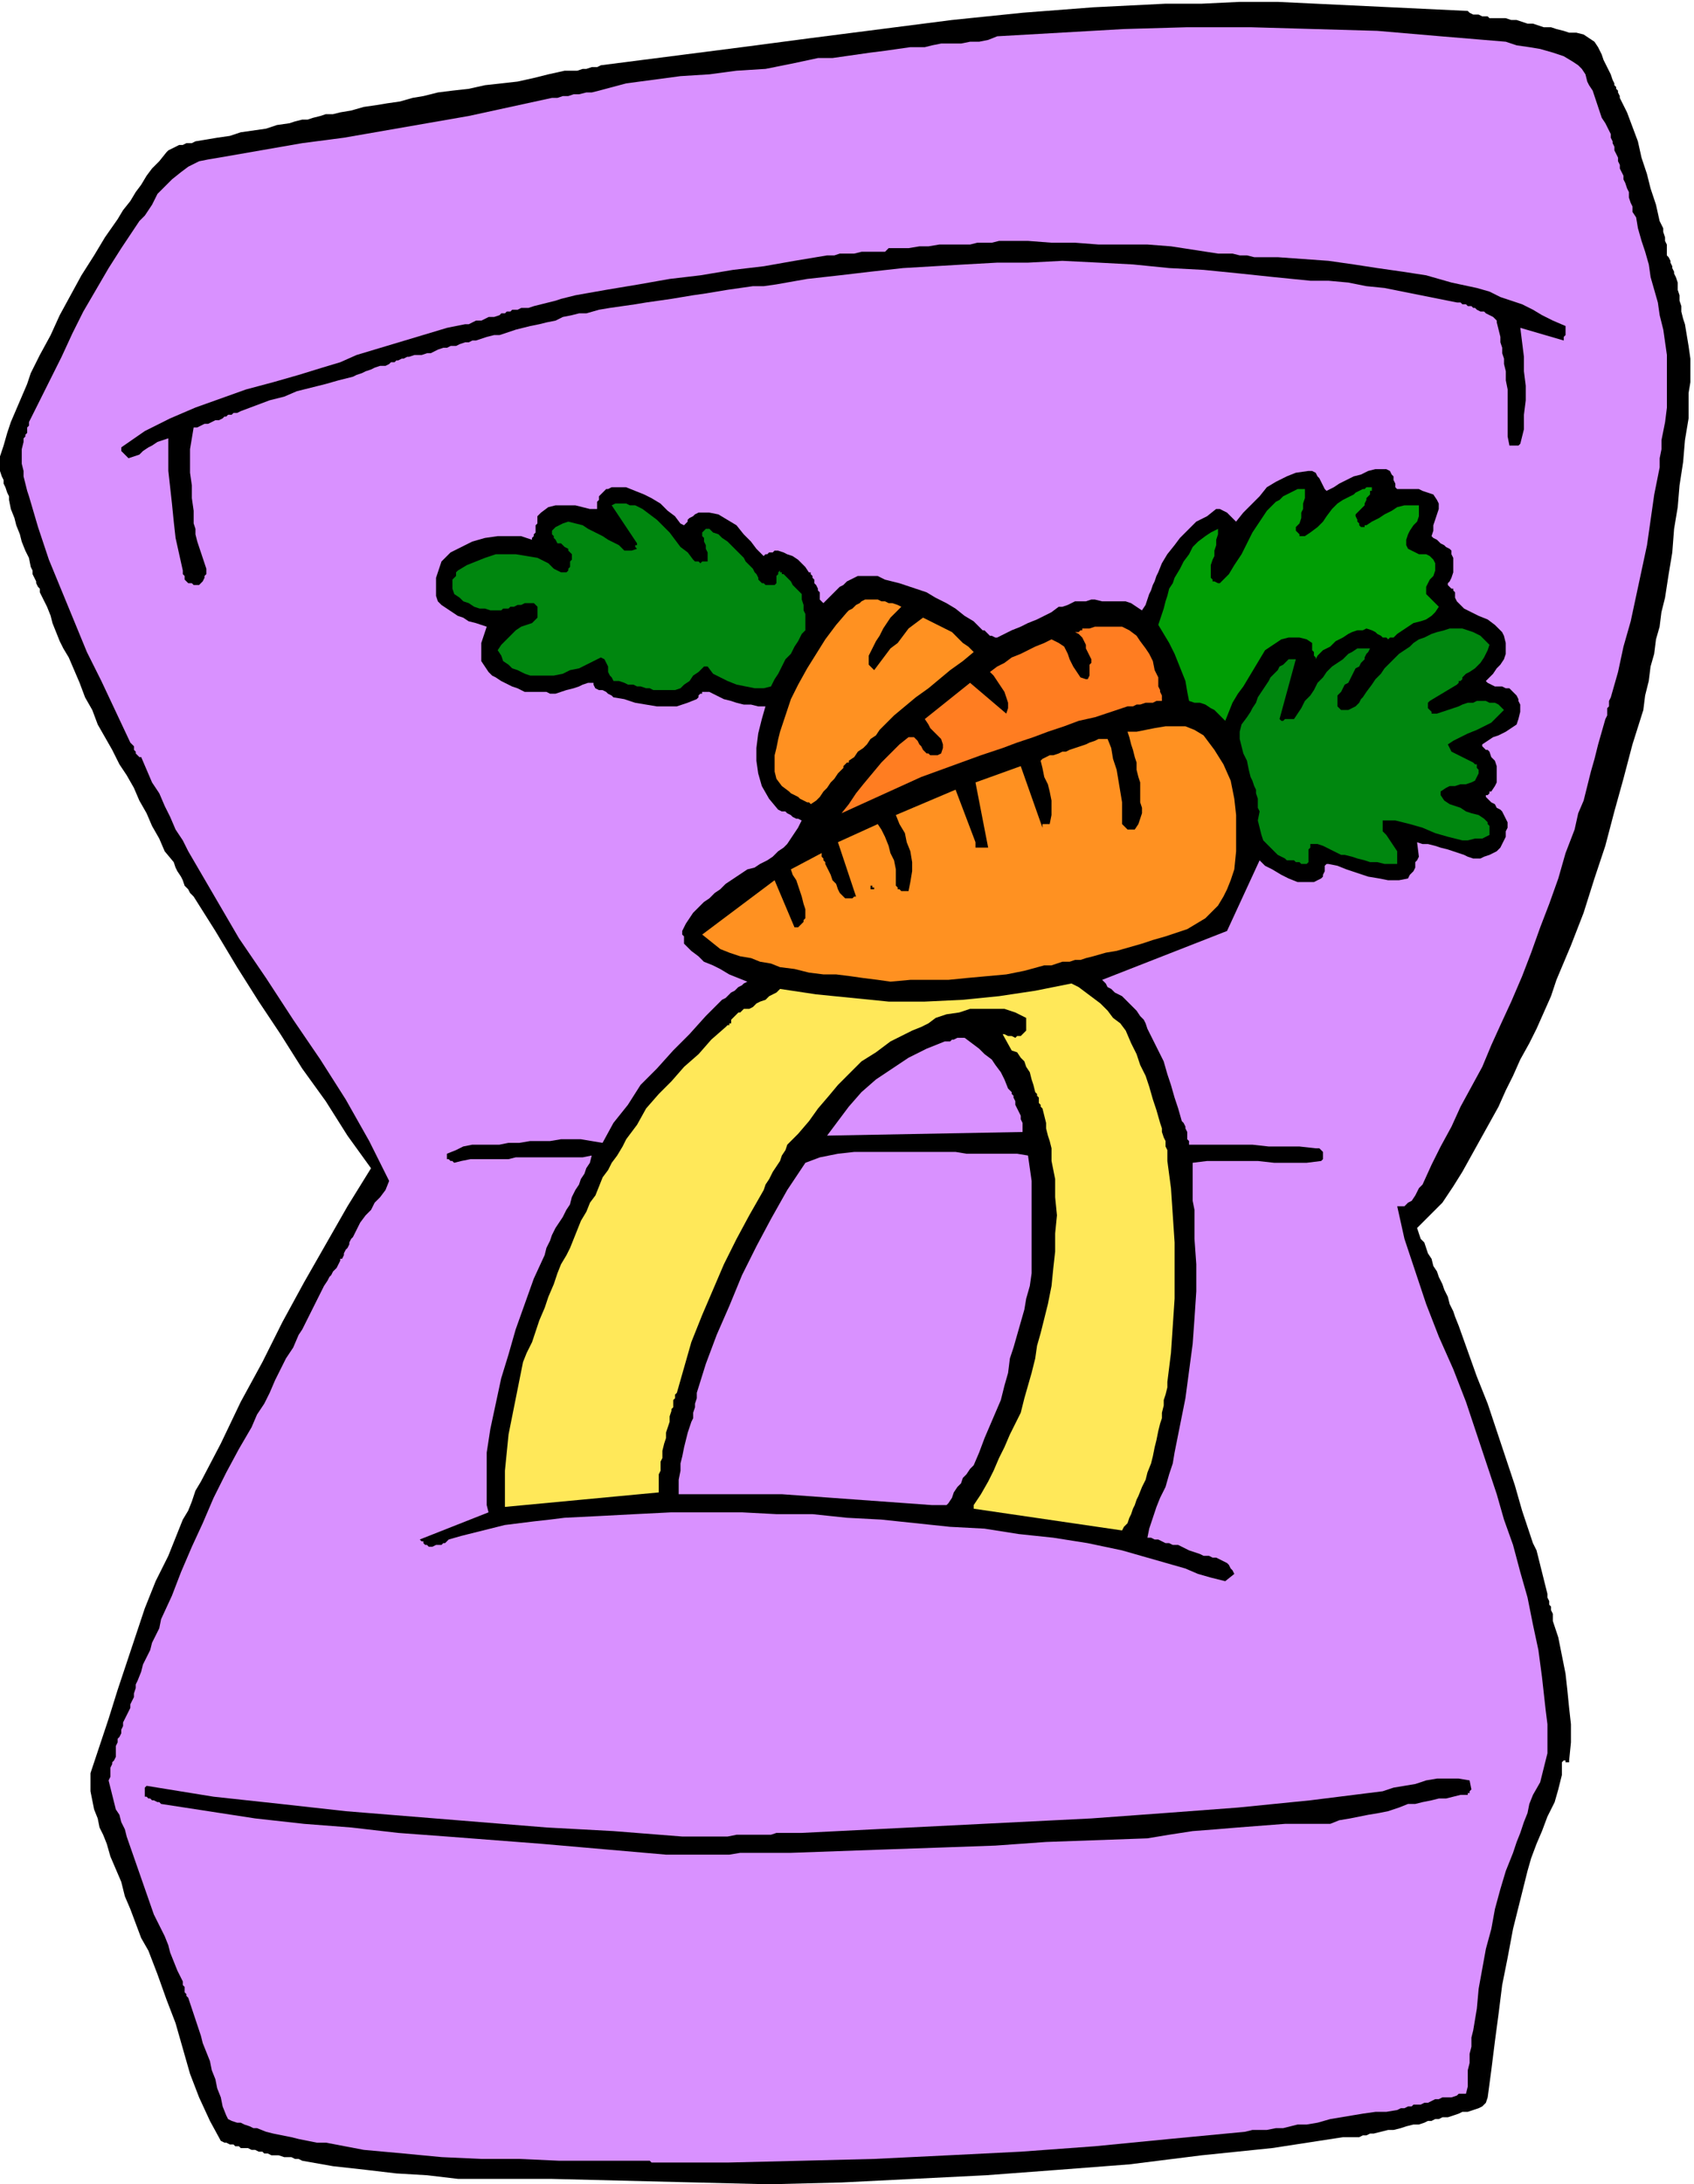
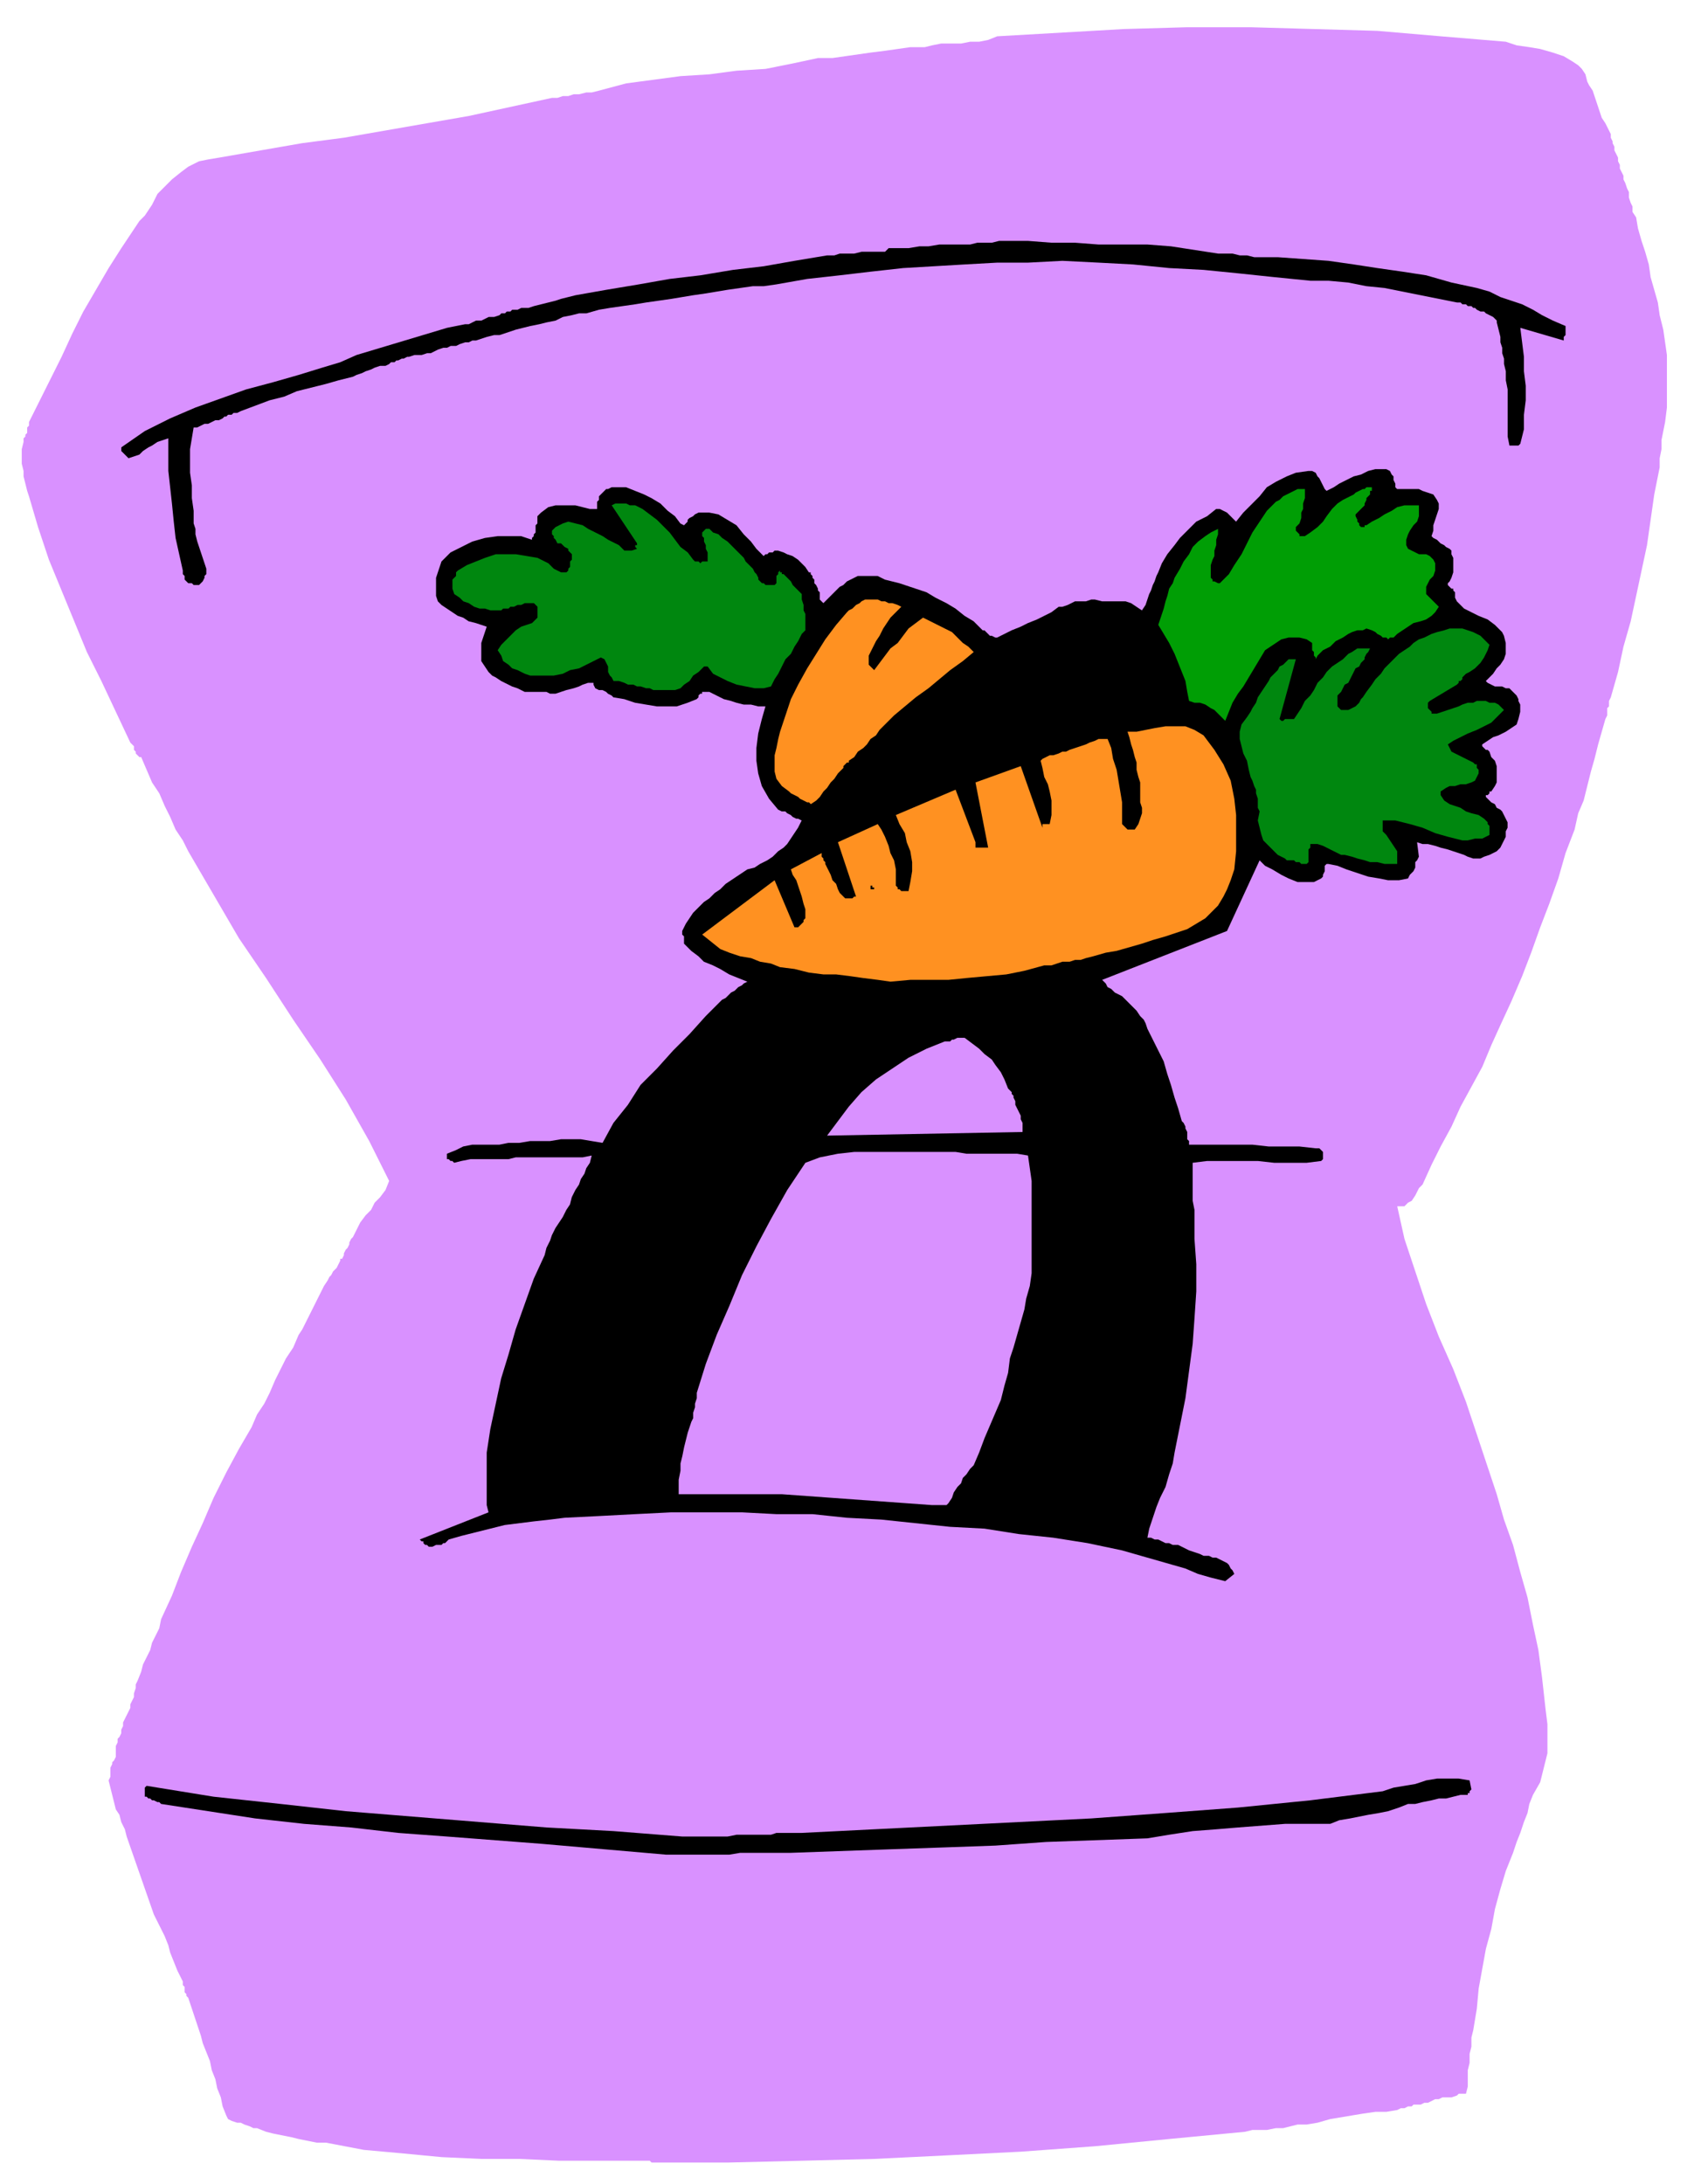
<svg xmlns="http://www.w3.org/2000/svg" fill-rule="evenodd" height="4.019in" preserveAspectRatio="none" stroke-linecap="round" viewBox="0 0 936 1206" width="3.118in">
  <style>.brush1{fill:#000}.pen1{stroke:none}.brush2{fill:#d991ff}.brush4{fill:#ff9121}.brush5{fill:#00870f}</style>
-   <path class="pen1 brush1" d="m425 1206 40-1 40-2 40-2 40-3 39-3 40-5 39-4 39-6h9l2-1h2l2-1h2l4-1 4-1h3l4-1 3-1 4-1h3l3-1 2-1h2l2-1h2l2-1h3l3-1 3-1 2-1h3l3-1 3-1 2-1 2-2 1-3 2-15 2-16 2-15 2-16 3-15 3-16 4-16 4-16 2-7 3-8 3-7 3-8 4-8 2-7 2-8v-7l1-1h1v1h2v-1l1-10v-10l-1-9-1-10-1-9-2-10-2-10-3-9v-4l-1-2v-2l-1-1v-2l-1-2v-2l-1-4-1-4-1-4-1-4-1-4-1-4-2-4-1-3-5-15-4-14-5-15-5-15-5-15-6-15-5-14-5-14-2-5-1-3-2-4-1-4-2-4-1-3-2-4-1-3-2-3-1-4-2-3-1-3-1-3-2-2-1-3-1-3 7-7 7-7 6-9 5-8 5-9 5-9 5-9 5-9 4-9 4-8 4-9 5-9 4-8 4-9 4-9 3-9 8-19 7-18 6-19 6-18 5-19 5-18 5-19 6-19 1-8 2-8 1-8 2-7 1-8 2-7 1-8 2-8 2-13 2-12 1-13 2-12 1-12 2-13 1-12 2-12v-14l1-6v-13l-1-7-1-6-1-6-1-3-1-4v-3l-1-3v-3l-1-3v-4l-1-3-1-2v-1l-1-2v-1l-1-2v-1l-1-2-1-1v-6l-1-2v-2l-1-3v-2l-1-2-1-2-2-9-3-9-2-8-3-9-2-9-3-8-3-8-4-8v-1l-1-2v-1l-1-1v-1l-1-1v-1l-1-2-1-3-2-4-2-4-1-3-2-4-2-3-3-2-3-2-4-1h-4l-3-1-4-1-3-1h-4l-3-1-3-1h-3l-3-1-3-1h-3l-3-1h-9l-1-1h-3l-2-1h-3l-2-1-1-1-21-1-21-1-21-1-21-1-21-1h-21l-21 1h-20l-40 2-39 3-39 4-39 5-39 5-38 5-39 5-39 5-2 1h-3l-3 1h-2l-3 1h-7l-9 2-8 2-9 2-9 1-9 1-9 2-9 1-8 1-8 2-6 1-7 2-7 1-6 1-7 1-7 2-6 1-4 1h-4l-3 1-4 1-3 1h-3l-4 1-3 1-7 1-6 2-7 1-7 1-6 2-7 1-6 1-6 1-2 1h-3l-2 1h-2l-2 1-2 1-2 1-1 1-4 5-4 4-3 4-3 5-3 4-3 5-4 5-3 5-7 10-6 10-7 11-6 11-6 11-5 11-6 11-5 10-2 6-3 7-3 7-3 7-2 6-2 7-2 6v8l1 3 1 2v2l1 2 1 3 1 2v2l1 5 2 5 1 4 2 5 1 4 2 5 2 4 1 5 1 2v2l1 2 1 2v1l1 2 1 1v2l2 4 2 4 2 5 1 4 2 5 2 5 2 4 3 5 3 7 3 7 3 8 4 7 3 8 4 7 4 7 4 8 4 6 4 7 3 7 4 7 3 7 4 7 3 7 5 6 1 3 1 2 2 3 1 2 1 3 2 2 1 2 2 2 12 19 12 20 12 19 12 18 12 19 13 18 12 19 13 18-13 21-12 21-12 21-12 22-11 22-12 22-11 23-11 21-3 5-2 6-2 5-3 5-2 5-2 5-2 5-2 5-7 14-6 15-5 15-5 15-5 15-5 16-5 15-5 15v10l1 5 1 5 2 5 1 5 2 4 2 5 2 7 3 7 3 7 2 8 3 7 3 8 3 8 4 7 5 13 5 14 5 13 4 14 4 14 5 13 6 13 6 11 2 1h1l2 1h2l1 1h2l1 1h4l2 1h2l2 1h2l1 1h2l2 1h4l3 1h4l2 1h2l2 1 17 3 18 2 17 2 17 1 17 2h51l121 3z" />
  <path class="pen1 brush2" d="M361 1194h41l41-1 40-1 41-2 40-2 41-3 41-4 42-4 4-1h8l5-1h4l4-1 4-1h5l6-1 7-2 6-1 6-1 6-1 7-1h6l6-1 2-1h2l2-1h2l1-1h4l2-1h2l2-1 2-1h2l2-1h5l3-1 1-1h4l1-4v-9l1-4v-5l1-4v-5l1-4 2-12 1-11 2-11 2-11 3-11 2-11 3-11 3-10 2-5 2-5 2-6 2-5 2-6 2-5 1-5 2-5 4-7 2-8 2-8v-16l-1-8-1-9-1-9-2-15-3-14-3-15-4-14-4-15-5-14-4-14-5-15-6-18-6-18-7-18-8-18-7-18-6-18-6-18-4-18h4l2-2 2-1 2-3 1-2 1-2 2-2 5-11 5-10 6-11 5-11 6-11 6-11 5-12 5-11 6-13 6-14 5-13 5-14 5-13 5-14 4-14 5-13 2-9 3-7 2-8 2-8 2-7 2-8 2-7 2-7 1-2v-4l1-1v-3l1-2 4-14 3-14 4-14 3-14 3-14 3-14 2-14 2-14 1-5 1-5 1-5v-5l1-5v-5l1-5 1-5 1-8v-29l-1-7-1-7-2-8-1-7-2-7-2-7-1-7-2-7-2-6-2-7-1-6-2-3v-3l-1-2-1-3v-3l-1-2-1-3-1-2v-2l-1-2-1-2v-2l-1-2v-2l-1-2-1-2v-2l-1-2v-1l-1-2v-2l-1-2-1-2-1-2-2-3-1-3-1-3-1-3-1-3-1-3-2-3-1-2-1-4-2-3-2-2-3-2-5-3-6-2-7-2-6-1-7-1-6-2-36-3-35-3-35-1-35-1h-35l-35 1-35 2-35 2-5 2-5 1h-5l-5 1h-11l-5 1-4 1h-8l-7 1-7 1-8 1-7 1-7 1-7 1h-8l-14 3-15 3-16 1-15 2-16 1-15 2-15 2-15 4-4 1h-3l-4 1h-3l-3 1h-3l-3 1h-3l-23 5-23 5-23 4-23 4-23 4-23 3-23 4-23 4-6 1-5 1-6 3-4 3-5 4-4 4-4 4-3 6-2 3-2 3-3 3-2 3-2 3-2 3-2 3-2 3-7 11-7 12-7 12-6 12-6 13-6 12-6 12-6 12v2l-1 1v3l-1 1v1l-1 1v2l-1 4v8l1 4v3l1 4 1 4 1 3 5 17 6 18 7 17 7 17 7 17 8 16 8 17 8 17 1 1 1 1v2l1 1v1l1 1 1 1h1l3 7 3 7 4 6 3 7 3 6 3 7 4 6 3 6 14 24 14 24 15 22 15 23 15 22 14 22 13 23 11 22-2 5-3 4-3 3-2 4-3 3-3 4-2 4-2 4-1 1-1 2v1l-1 2-1 1-1 2v1l-1 2h-1v1l-1 2-1 2-2 2-1 2-1 1-1 2-2 3-2 4-2 4-2 4-2 4-2 4-2 4-2 3-3 7-4 6-3 6-3 6-3 7-3 6-4 6-3 7-7 12-7 13-7 14-6 14-6 13-6 14-5 13-6 13-1 5-2 4-2 4-1 4-2 4-2 4-1 4-2 5-1 2v2l-1 3v2l-1 2-1 2v2l-1 2-1 2-1 2-1 2v2l-1 2v2l-1 2-1 1v2l-1 2v6l-1 2-1 1v1l-1 2v5l-1 2 1 4 1 4 1 4 1 4 2 3 1 4 2 4 1 4 15 43 2 4 2 4 2 4 2 5 1 4 2 5 2 5 2 4 1 2v2l1 1v3l1 1v1l1 1 1 3 1 3 1 3 1 3 1 3 1 3 1 3 1 4 2 5 2 5 1 5 2 5 1 5 2 5 1 5 2 5 1 2 2 1 3 1h2l2 1 3 1 2 1h2l5 2 4 1 5 1 5 1 4 1 5 1 5 1h5l21 4 22 2 21 2 22 1h21l22 1h50l1 1h1z" />
  <path class="pen1 brush1" d="M368 1024h35l6-1h28l28-1 28-1 29-1 28-1 28-2 28-1 28-1 12-2 13-2 13-1 12-1 13-1 13-1h25l5-2 6-1 5-1 5-1 6-1 5-1 6-2 5-2h4l4-1 5-1 4-1h4l4-1 4-1h4v-1h1v-1l1-1-1-5-6-1h-12l-6 1-6 2-6 1-6 1-6 2-40 5-40 4-40 3-41 3-40 2-40 2-40 2-40 2h-14l-3 1h-19l-5 1h-25l-38-3-37-2-37-3-37-3-37-3-36-4-37-4-37-6-1 1v5h1l1 1h1l1 1h1l2 1h1l1 1 26 4 26 4 27 3 26 2 26 3 27 2 26 2 26 2 69 6zm309-151 5-4-1-2-1-1-1-2-1-1-2-1-2-1-2-1h-2l-2-1h-3l-2-1-3-1-3-1-2-1-2-1-2-1h-3l-2-1h-2l-2-1-2-1h-2l-2-1h-2l1-5 2-6 2-6 2-5 3-6 2-7 2-6 1-6 3-15 3-15 2-15 2-15 1-14 1-15v-15l-1-14v-16l-1-5v-21l8-1h28l9 1h18l8-1 1-1v-4l-1-1-1-1h-2l-9-1h-17l-9-1h-35v-2l-1-1v-4l-1-2v-1l-1-2-1-1-2-7-2-6-2-7-2-6-2-7-3-6-3-6-3-6-1-3-1-2-2-2-2-3-2-2-2-2-2-2-2-2-2-1-2-1-1-1-1-1-2-1-1-2-1-1-1-1 69-27 18-39 3 3 4 2 5 3 4 2 5 2h9l4-2 1-1v-1l1-2v-3l1-1h1l5 1 5 2 6 2 6 2 6 1 5 1h6l5-1 1-2 1-1 1-1 1-2v-3l1-1 1-2-1-8 3 1h3l4 1 3 1 4 1 3 1 3 1 3 1 2 1 3 1h4l2-1 3-1 2-1 2-1 2-2 1-2 1-2 1-2v-3l1-2v-3l-1-2-1-2-1-2-1-1-2-1-1-2-2-1-1-1-2-2v-1h1l1-1v-1h1l2-3 1-2v-9l-1-3-2-2-1-3-1-1h-1l-1-1-1-1v-1l3-2 3-2 3-1 4-2 3-2 3-2 1-3 1-4v-4l-1-2v-1l-1-2-1-1-1-1-1-1-1-1h-2l-2-1h-4l-2-1-2-1-1-1 2-2 2-2 2-3 2-2 2-3 1-3v-6l-1-4-1-2-2-2-2-2-4-3-5-2-4-2-4-2-2-2-2-2-1-2v-3l-1-1v-1h-1l-1-1-1-1v-1l1-1 1-2 1-3v-8l-1-2v-2l-1-1-2-1-1-1-2-1-1-1-1-1-2-1-1-1 1-3v-3l1-3 1-3 1-3v-3l-1-2-2-3-3-1-3-1-2-1h-12l-1-1v-2l-1-2v-2l-1-1-1-2-2-1h-6l-4 1-4 2-4 1-4 2-4 2-3 2-4 2-1-1-1-2-1-2-1-2-1-1-1-2-2-1h-2l-7 1-5 2-6 3-5 3-4 5-4 4-5 5-4 5-1-1-1-1-1-1-1-1-1-1-2-1-2-1h-2l-5 4-6 3-4 4-5 5-3 4-4 5-3 5-2 5-1 2-1 3-1 2-1 3-1 2-1 3-1 3-2 3-3-2-3-2-3-1h-13l-4-1h-2l-3 1h-6l-2 1-2 1-3 1h-2l-4 3-4 2-4 2-5 2-4 2-5 2-4 2-4 2h-1l-2-1h-1l-1-1-1-1-1-1h-1l-1-1-4-4-5-3-5-4-5-3-6-3-5-3-6-2-6-2-3-1-4-1-4-1-4-2h-11l-4 2-2 1-2 2-2 1-2 2-2 2-2 2-1 1-2 2-1-1-1-1v-4l-1-1v-1l-1-2-1-1v-2l-1-1v-1l-1-1v-1h-1l-2-3-2-2-2-2-3-2-3-1-2-1-3-1h-2l-1 1h-2l-1 1h-1l-1 1-4-4-3-4-4-4-4-5-5-3-5-3-5-1h-6l-2 1-1 1-2 1-1 1v1l-1 1-1 1-2-1-3-4-4-3-4-4-5-3-4-2-5-2-5-2h-8l-2 1h-1l-2 2-1 1-1 1v2l-1 1v4h-4l-4-1-4-1h-11l-4 1-4 3-1 1-1 1v4l-1 1v4l-1 1v1l-1 1v1l-6-2h-13l-7 1-7 2-6 3-6 3-5 5-1 3-1 3-1 3v10l1 3 2 2 3 2 3 2 3 2 3 1 3 2 4 1 3 1 3 1-1 3-1 3-1 3v10l2 3 2 3 2 2 2 1 3 2 2 1 2 1 2 1 3 1 2 1 2 1h12l2 1h3l3-1 3-1 4-1 3-1 2-1 3-1h3v1l1 2 2 1h2l2 1 1 1 2 1 1 1 6 1 6 2 6 1 6 1h11l6-2 5-2 1-1v-1l1-1h1v-1h4l4 2 4 2 4 1 3 1 4 1h4l4 1h4l-2 7-2 8-1 8v7l1 7 2 7 4 7 5 6 2 1h2l1 1 2 1 1 1 2 1h1l2 1-2 4-2 3-2 3-2 3-2 2-3 2-3 3-3 2-4 2-3 2-4 1-3 2-3 2-3 2-3 2-3 3-3 2-3 3-3 2-3 3-3 3-2 3-2 3-2 4v2l1 1v4l4 4 4 3 3 3 5 2 4 2 5 3 5 2 5 2-2 1-1 1-2 1-2 2-2 1-1 1-2 2-2 1-9 9-9 10-9 9-9 10-9 9-7 11-8 10-6 11-6-1-6-1h-11l-6 1h-11l-6 1h-6l-5 1h-15l-5 1-4 2-5 2v3h1l1 1h1l1 1 4-1 5-1h21l4-1h37l5-1-1 4-2 3-1 3-2 3-1 3-2 3-2 4-1 4-2 3-2 4-2 3-2 3-2 4-1 3-2 4-1 4-6 13-5 14-5 14-4 14-4 13-3 14-3 14-2 13v29l1 4-38 15 1 1h1v1l1 1h1l1 1h2l2-1h3l1-1h1l1-1 1-1 7-2 8-2 8-2 8-2 8-1 8-1 9-1 8-1 20-1 19-1 20-1h39l19 1h20l19 2 19 1 19 2 19 2 19 1 19 3 19 2 19 3 19 4 7 2 7 2 7 2 7 2 7 2 7 3 7 2 8 2z" />
-   <path class="pen1" style="fill:#ffe859" d="m620 845 1-2 2-2 1-3 1-2 1-3 1-2 1-3 1-2 2-5 2-4 1-4 2-5 1-4 1-5 1-4 1-5 1-4 1-3v-3l1-4v-3l1-3 1-4v-3l2-16 1-15 1-15v-31l-1-15-1-15-2-15v-6l-1-2v-3l-1-2-1-3v-2l-1-3-2-7-2-6-2-7-2-6-3-6-2-6-3-6-3-7-3-4-4-3-3-4-4-4-4-3-4-3-4-3-4-2-20 4-20 3-20 2-21 1h-20l-20-2-20-2-20-3-2 2-2 1-2 1-2 2-3 1-2 1-2 2-2 1h-3l-1 1-1 1h-1l-1 1-1 1-1 1-1 1v2h-1v1h-1l-1 1-8 7-7 8-8 7-7 8-7 7-7 8-5 9-6 8-2 4-3 5-3 4-2 4-3 4-2 5-2 5-3 4-2 5-3 5-2 5-2 5-2 5-2 4-3 5-2 5-2 6-3 7-2 6-3 7-2 6-2 6-3 6-2 5-2 10-2 10-2 10-2 10-1 10-1 10v20l85-8v-10l1-2v-5l1-2v-4l1-4 1-3v-3l1-3 1-3v-3l1-3v-1l1-1v-4l1-1v-2l1-1 4-14 4-14 6-15 6-14 6-14 7-14 7-13 8-14 1-3 2-3 2-4 2-3 2-3 1-3 2-3 1-3 6-6 6-7 5-7 6-7 5-6 7-7 6-6 8-5 4-3 4-3 4-2 4-2 4-2 5-2 4-2 4-3 6-2 7-1 6-2h19l6 2 6 3v7l-1 1-1 1-1 1h-2l-1 1-2-1h-2l-2-1h-1l5 9 3 1 2 3 2 2 1 3 2 3 1 4 1 3 1 4 1 1v1l1 1v3l1 1v1l1 1 1 4 1 4v3l1 4 1 3 1 4v7l2 10v10l1 10-1 10v10l-1 9-1 10-2 10-2 8-2 8-2 7-1 7-2 8-2 7-2 7-2 8-3 6-3 6-3 7-3 6-3 7-3 6-4 7-4 6v2l82 12z" />
  <path class="pen1 brush2" d="M515 831h8l1-1 2-3 1-3 2-3 2-2 1-3 2-2 2-3 2-2 3-7 3-8 3-7 3-7 3-7 2-8 2-7 1-8 2-6 2-7 2-7 2-7 1-6 2-7 1-7v-51l-1-7-1-7-6-1h-28l-6-1h-56l-9 1-10 2-8 3-10 15-9 16-8 15-8 16-7 17-7 16-6 16-5 16v3l-1 3v2l-1 3v3l-1 2-1 3-1 3-1 4-1 4-1 5-1 4v4l-1 5v8h57l83 6zm-58-204 108-2v-5l-1-2v-2l-1-2-1-2-1-2v-2l-1-2v-1l-1-1v-1l-1-1-1-1-2-5-2-4-3-4-2-3-4-3-3-3-4-3-4-3h-4l-2 1h-1l-1 1h-3l-10 4-10 5-9 6-9 6-8 7-7 8-6 8-6 8z" />
  <path class="pen1 brush4" d="m492 542 11-1h21l10-1 11-1 11-1 10-2 11-3h4l3-1 3-1h4l3-1h3l3-1 4-1 7-2 6-1 7-2 7-2 6-2 7-2 6-2 6-2 5-3 5-3 3-3 4-4 3-5 2-4 2-5 2-6 1-10v-20l-1-9-2-10-4-9-5-8-6-8-5-3-5-2h-11l-6 1-5 1-5 1h-5l1 3 1 4 1 3 1 4 1 3v4l1 4 1 3v11l1 3v3l-1 3-1 3-2 3h-4l-1-1-1-1-1-1v-12l-1-6-1-6-1-6-2-6-1-6-2-5h-5l-2 1-3 1-2 1-3 1-3 1-3 1-2 1h-2l-2 1-3 1h-2l-2 1-2 1-1 1 1 4 1 5 2 4 1 4 1 5v8l-1 5h-4v2l-12-34-25 9 7 36h-7v-3l-11-29-33 14 2 5 3 5 1 5 2 5 1 6v5l-1 6-1 5h-4l-1-1h-1v-1l-1-1v-9l-1-5-2-4-1-4-2-5-2-4-2-3-22 10 10 30h-1l-1 1h-4l-1-1-2-2-1-2-1-3-2-2-1-3-1-2-1-2-1-2v-1l-1-1v-1l-1-1v-2l-17 9 1 3 2 3 1 3 1 3 1 3 1 4 1 3v5l-1 1v1l-1 1-1 1-1 1h-2l-11-26-40 30 5 4 5 4 5 2 6 2 6 1 5 2 6 1 5 2 8 1 8 2 8 1h7l8 1 7 1 8 1 7 1z" />
  <path class="pen1 brush1" d="M481 491h3-1v-1h-1v-1h-1v2z" />
  <path class="pen1 brush5" d="m722 477 1-1v-7l1-1v-2h4l3 1 2 1 2 1 2 1 2 1 2 1h2l4 1 3 1 4 1 3 1h4l4 1h7v-7l-2-3-2-3-2-3-2-2v-6h7l8 2 7 2 7 3 7 2 8 2h3l4-1h4l4-2v-5l-1-1v-1l-1-1-1-1-3-2-4-1-3-1-3-2-3-1-3-1-3-2-2-3v-2l3-2 2-1h3l3-1h3l3-1 2-1 2-4v-2l-1-1v-2h-1l-1-1-2-1-2-1-2-1-2-1-2-1-2-1-1-2-1-2 3-2 4-2 4-2 5-2 4-2 4-2 4-4 3-3-2-2-1-1-2-1h-3l-2-1h-5l-2 1h-3l-3 1-2 1-3 1-3 1-3 1-3 1h-3v-1l-1-1-1-1v-3l1-1 15-9 1-1v-1h1l1-1v-1l1-1 1-1 2-1 3-2 1-1 2-2 2-3 1-2 1-2 1-3-3-3-2-2-4-2-3-1-3-1h-7l-3 1-4 1-3 1-4 2-3 1-3 2-2 2-3 2-3 2-3 3-2 2-3 3-2 3-3 3-2 3-3 4-2 3-1 1-1 2-1 1-1 1-2 1-2 1h-4l-1-1-1-1v-6l1-1 1-1 1-2 1-2 2-1 1-2 1-2 1-2 1-2 2-1 1-2 1-1 1-1v-1l1-2 1-1 1-2h-7l-3 2-2 1-3 3-3 2-3 2-3 3-2 3-3 3-2 4-2 3-3 3-2 4-2 3-2 3h-5l-1 1h-1l-1-1 9-33h-4l-1 1-2 2-2 1-1 2-2 2-2 2-1 2-2 3-2 3-2 3-1 3-2 3-1 2-2 3-3 4-1 4v4l1 4 1 4 2 4 1 5 1 4 1 2 1 3 1 2v2l1 3v5l1 2-1 5 1 4 1 4 1 3 3 3 2 2 3 3 4 2 1 1h4l1 1h2l1 1h3z" />
-   <path class="pen1" style="fill:#ff7d21" d="m465 449 11-5 11-5 11-5 11-5 11-4 11-4 11-4 12-4 8-3 9-3 8-3 9-3 8-3 9-2 9-3 9-3h3l2-1h2l3-1h4l2-1h3v-3l-1-2v-1l-1-2v-5l-2-4-1-5-2-4-2-3-3-4-2-3-4-3-4-2h-15l-3 1h-4v1h-1l-1 1h-2l2 1 2 2 1 2 1 2v2l1 2 1 2 1 2v2l-1 1v6l-1 2h-1l-3-1-2-3-2-3-2-4-1-3-2-4-3-2-4-2-4 2-5 2-4 2-4 2-5 2-4 3-4 2-4 3 2 2 2 3 2 3 2 3 1 3 1 3v3l-1 3-20-17-25 20 2 3 1 2 2 2 2 2 2 2 1 3v2l-1 3-2 1h-4l-1-1h-1l-1-1-1-1-1-2-1-1-1-2-1-1-1-1h-3l-5 4-5 5-5 5-5 6-5 6-4 5-4 6-4 5z" />
  <path class="pen1 brush4" d="m448 444 3-2 2-2 2-3 2-2 2-3 2-2 2-3 2-2 1-1v-1l1-1 1-1h1v-1l3-2 2-3 3-2 2-2 2-3 3-2 2-3 2-2 6-6 6-5 6-5 7-5 6-5 6-5 7-5 6-5-3-3-3-2-3-3-3-3-4-2-4-2-4-2-4-2-4 3-4 3-3 4-3 4-4 3-3 4-3 4-3 4-1-1-1-1-1-1v-5l2-4 2-4 2-3 2-4 2-3 2-3 3-3 3-3-2-1-3-1h-2l-2-1h-2l-2-1h-7l-2 1-1 1-2 1-1 1-1 1-2 1-1 1-6 7-6 8-5 8-5 8-5 9-4 8-3 9-3 9-1 4-1 5-1 4v9l1 4 3 4 4 3 1 1 2 1 2 1 1 1 2 1 2 1h1l1 1z" />
  <path class="pen1" style="fill:#009e05" d="m677 398 2-5 2-5 3-5 3-4 3-5 3-5 3-5 3-5 3-2 3-2 3-2 4-1h6l4 1 3 2v4l1 1v2l1 1v1l1-2 1-1 2-2 2-1 2-1 2-2 1-1 2-1 2-1 3-2 2-1 3-1h3l2-1 3 1 2 1 1 1 2 1 1 1h2l1 1 1-1h2l2-2 3-2 3-2 3-2 4-1 3-1 3-2 2-2 2-3-1-1-1-1-1-1-1-1-1-1-1-1-1-1v-4l1-2 1-2 2-2 1-3v-4l-1-2-2-2-2-1h-4l-2-1-2-1-2-1-1-2v-3l1-3 1-2 2-3 2-2 1-3v-6h-8l-4 1-3 2-4 2-3 2-4 2-3 2h-1v1h-2l-1-1v-1l-1-1v-1l-1-2v-1l1-1 1-1 1-1 1-1 1-1v-1l1-2v-1l1-1 1-1v-2h1v-2h-3l-1 1h-1l-2 1-2 1-1 1-2 1-4 2-3 2-3 3-3 4-2 3-3 3-4 3-3 2h-3v-1l-1-1-1-1v-2l2-2 1-3v-3l1-2v-3l1-3v-5h-4l-2 1-2 1-2 1-2 1-2 2-2 1-5 5-4 6-4 6-3 6-3 6-4 6-3 5-5 5h-1l-2-1h-1v-1l-1-1v-7l1-3 1-2v-3l1-3v-3l1-3v-3l-4 2-3 2-4 3-3 3-2 4-3 4-2 4-3 5-1 3-2 3-1 4-1 3-1 4-1 3-1 3-1 3 3 5 3 5 3 6 2 5 2 5 2 5 1 6 1 5 3 1h3l3 1 3 2 2 1 2 2 2 2 2 2z" />
  <path class="pen1 brush5" d="M366 381h7l3-1 2-2 3-2 2-3 3-2 3-3h2l3 4 4 2 4 2 5 2 5 1 5 1h5l4-1 2-4 2-3 2-4 2-4 3-3 2-4 2-3 2-4 2-2v-9l-1-2v-3l-1-3v-3l-1-1-1-1-1-1-1-1-1-1-1-2-1-1-1-1-1-1-1-1h-1v-1h-1v-1l-1 1v1l-1 1v4l-1 1h-5l-1-1h-1l-1-1-1-1v-1l-1-2-1-1-1-2-1-1-1-1-1-1-1-1-1-2-2-2-2-2-3-3-2-2-3-2-2-2-3-1-2-2h-2l-1 1-1 1v2l1 1v2l1 2v2l1 2v5h-3l-1 1-1-1h-2l-1-1-3-4-4-3-3-4-3-4-3-3-4-4-4-3-4-3-2-1-2-1h-3l-2-1h-6l-2 1 14 21v1h-1v1l1 1-3 1h-4l-1-1-2-2-2-1-2-1-2-1-3-2-4-2-4-2-3-2-4-1-4-1-3 1-4 2-1 1-1 1v2l1 1v1l1 1 1 2h2l1 1 1 1 2 1v1l1 1 1 1v3l-1 1v3l-1 1v1l-1 1h-3l-2-1-2-1-1-1-2-2-2-1-2-1-2-1-6-1-6-1h-11l-6 2-5 2-5 2-5 3-1 1v2l-1 1-1 1v5l1 3 3 2 2 2 3 1 3 2 3 1h3l3 1h6l1-1h3l1-1h2l2-1h2l2-1h5l2 2v6l-1 1-1 1-1 1-3 1-3 1-3 2-2 2-2 2-2 2-2 2-2 3 2 3 1 3 3 2 2 2 3 1 4 2 3 1h13l5-1 4-2 5-1 4-2 4-2 4-2 2 1 1 2 1 2v3l1 2 1 1 1 2h3l3 1 2 1h3l2 1h2l3 1h2l2 1h5z" />
  <path class="pen1 brush1" d="M109 323h1l1-1 1-1 1-2v-1l1-1v-3l-1-3-1-3-1-3-1-3-1-3-1-4v-3l-1-3v-7l-1-7v-7l-1-7v-13l1-6 1-6h2l2-1 2-1h2l2-1 2-1h2l2-1 1-1h1l1-1h2l1-1h2l2-1 8-3 8-3 8-2 7-3 8-2 8-2 7-2 8-2 2-1 3-1 2-1 3-1 2-1 3-1h3l2-1 1-1h2l1-1h1l2-1h1l2-1h1l3-1h4l3-1h2l2-1 2-1 3-1h2l2-1h3l2-1 3-1h2l2-1h2l3-1 3-1 4-1h3l3-1 3-1 3-1 4-1 4-1 5-1 4-1 5-1 4-2 5-1 4-1h4l7-2 6-1 7-1 7-1 6-1 7-1 7-1 6-1 6-1 7-1 6-1 6-1 7-1 7-1h6l7-1 17-3 18-2 17-2 18-2 17-1 17-1 18-1h17l19-1 20 1 19 1 20 2 19 1 20 2 19 2 20 2h10l11 1 10 2 10 1 10 2 10 2 10 2 10 2h2l1 1h2l1 1h2l1 1h1l1 1 2 1h2l1 1 2 1 2 1 1 1 1 1v1l1 4 1 4v3l1 3v3l1 3v3l1 4v5l1 5v26l1 5h5l1-1 2-8v-8l1-8v-8l-1-8v-8l-1-8-1-8 24 7v-2l1-1v-5l-7-3-6-3-5-3-6-3-6-2-6-2-6-3-7-2-14-3-14-4-13-2-14-2-13-2-14-2-14-1-14-1h-13l-4-1h-4l-4-1h-8l-13-2-13-2-13-1h-27l-13-1h-13l-13-1h-16l-4 1h-8l-4 1h-17l-6 1h-5l-6 1h-11l-1 1-1 1h-13l-4 1h-8l-3 1h-4l-18 3-17 3-17 2-18 3-17 2-17 3-18 3-17 3-4 1-4 1-3 1-4 1-4 1-4 1-3 1h-4l-2 1h-3l-1 1h-2l-1 1h-2l-1 1-3 1h-3l-2 1-2 1h-3l-2 1-2 1h-2l-10 2-10 3-10 3-10 3-10 3-10 3-9 4-10 3-13 4-14 4-15 4-14 5-14 5-14 6-14 7-13 9v2l1 1 1 1 1 1 1 1 3-1 3-1 2-2 3-2 2-1 3-2 3-1 3-1v18l1 9 1 9 1 10 1 9 2 9 2 9v2l1 1v2l1 1 1 1h2l1 1h2z" />
</svg>